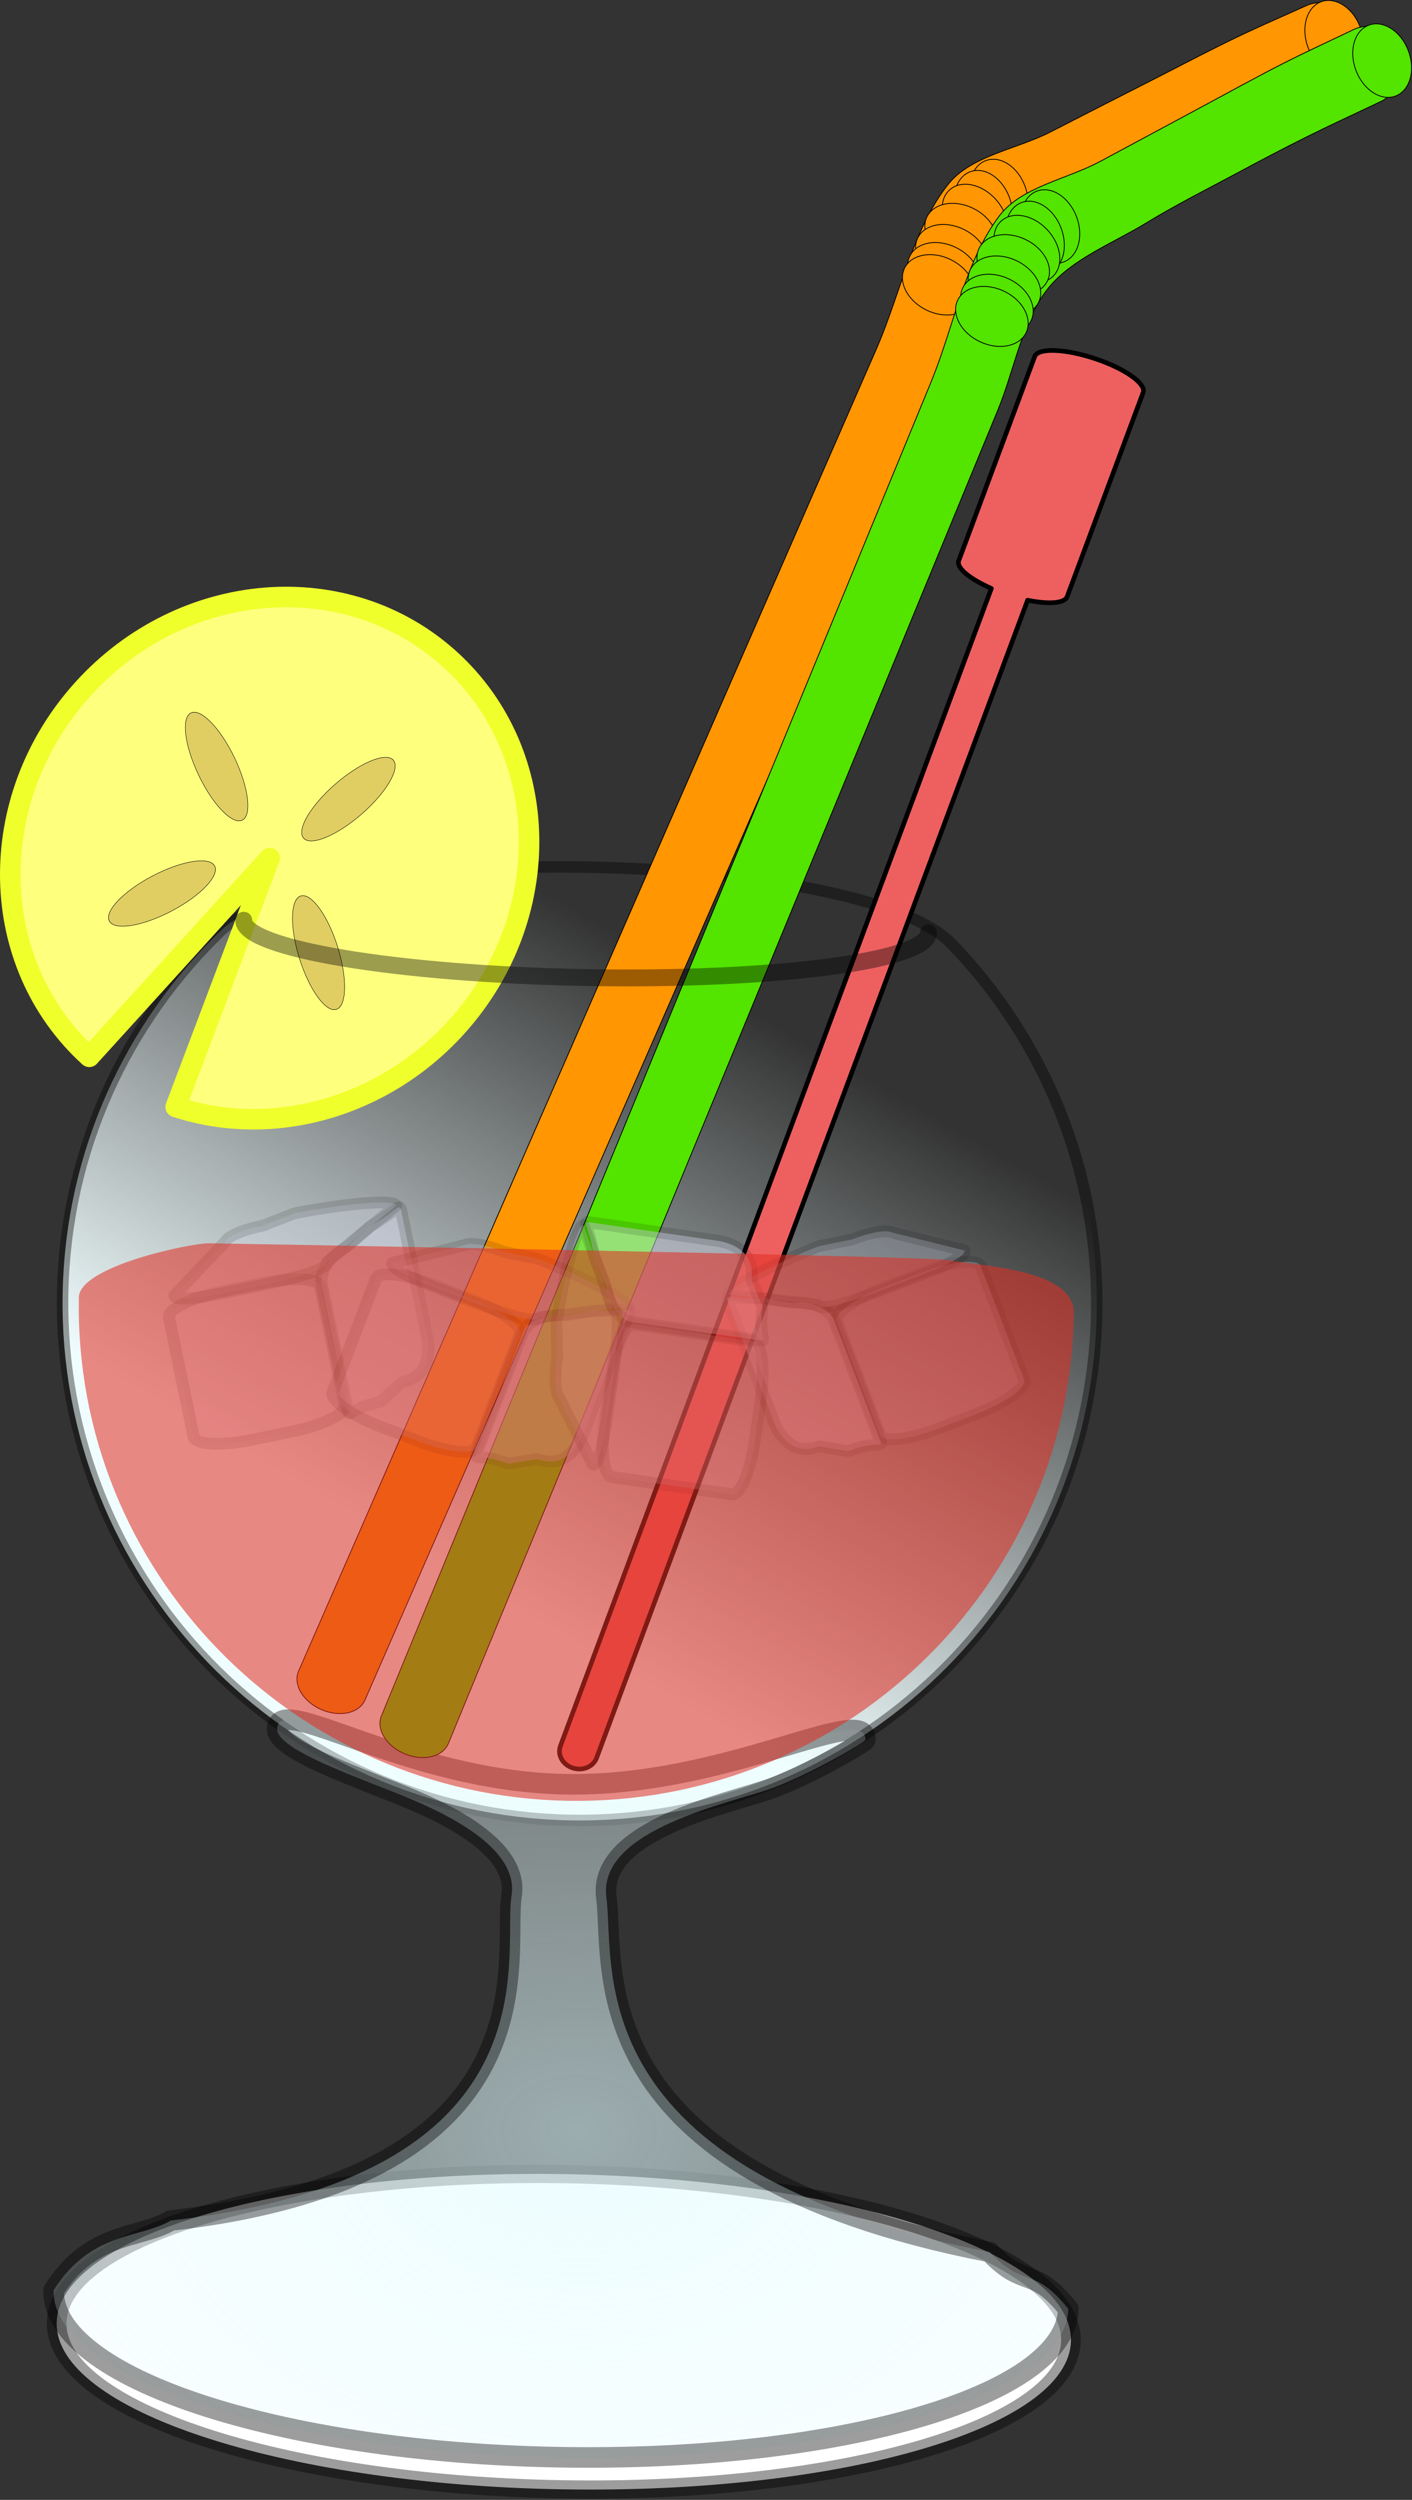
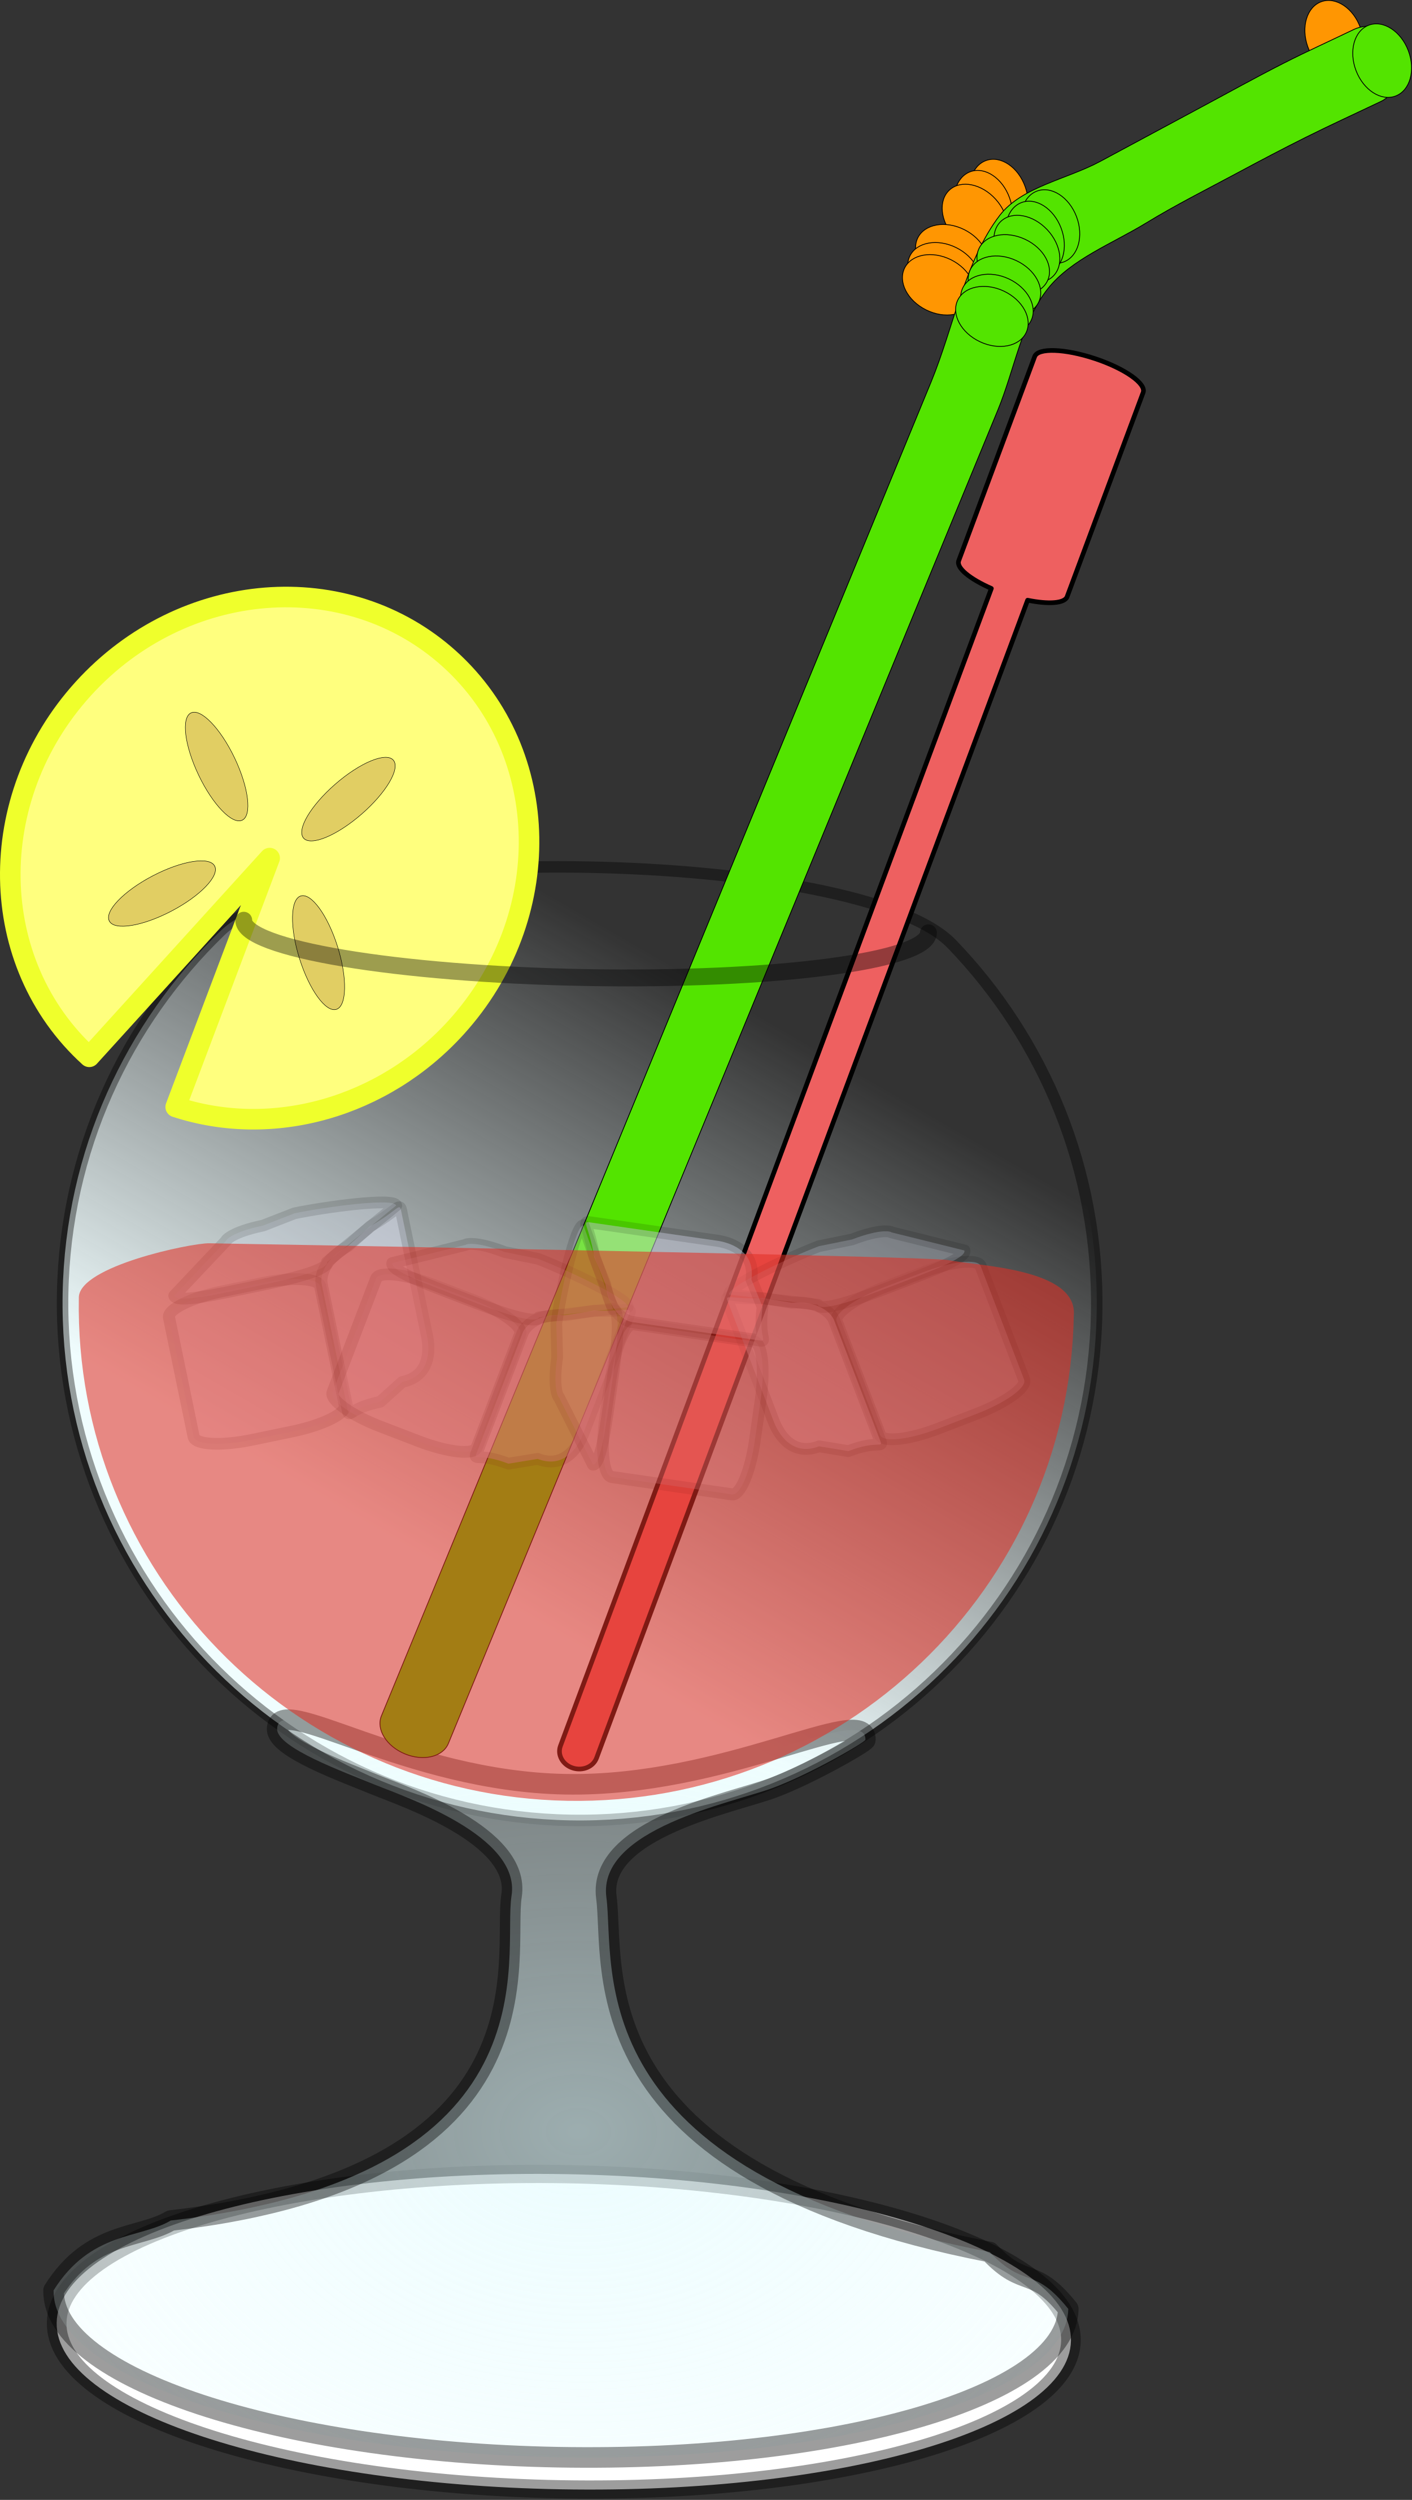
<svg xmlns="http://www.w3.org/2000/svg" viewBox="0 0 428.97 759.07">
  <rect x="0" y="0" width="428.97" height="759.07" fill="#333333" stroke="none" />
  <defs>
    <radialGradient id="b" gradientUnits="userSpaceOnUse" cy="817.89" cx="316.79" gradientTransform="matrix(1.173 .021 -.016 .852 -9.094 164.73)" r="173.17">
      <stop offset="0" stop-color="#dffbfe" stop-opacity=".612" />
      <stop offset="1" stop-color="#eefeff" stop-opacity=".327" />
    </radialGradient>
    <linearGradient id="a" y2="387.71" gradientUnits="userSpaceOnUse" y1="556.73" gradientTransform="matrix(1.041 .019 -.018 .96 -9.094 164.73)" x2="430.07" x1="328.7">
      <stop offset="0" stop-color="#f0fdfe" />
      <stop offset="1" stop-color="#f0fdfe" stop-opacity="0" />
    </linearGradient>
  </defs>
  <path d="M506.9 619.48c-.79 43.35-19.1 82.29-48.06 110.2-28.95 27.91-68.53 44.78-111.89 43.99-43.35-.8-82.29-19.11-110.2-48.06s-44.78-68.54-43.99-111.89c.8-43.35 19.11-82.3 48.06-110.2 28.95-27.91 194.19-24.89 222.09 4.07 27.91 28.95 44.78 68.53 43.99 111.89z" stroke-linejoin="round" stroke-opacity=".383" stroke="#000" stroke-linecap="round" stroke-width="3.489" fill="url(#a)" transform="translate(-173.73 -220.93)" />
  <path d="M594 757.36c0 29.823-72.306 54-161.5 54s-161.5-24.177-161.5-54 72.306-54 161.5-54 161.5 24.177 161.5 54z" transform="matrix(.954 .017 -.016 .886 -229.2 29.64)" stroke-linejoin="round" stroke-opacity=".383" stroke="#000" stroke-linecap="round" stroke-width="6.25" fill="#fff" />
  <path d="M345.51 762.7c-48.5-.89-87.37-28.27-87.58-16.8-.11 5.74 20.29 13.07 29.91 17.02 8.76 3.6 44.18 15.43 41.3 33.64s14.68 85.12-103.54 98.62c-9.3 5.54-24.25 3.19-35.59 21.2-.48 26.41 68.19 49.1 153.26 50.66 85.07 1.55 154.52-18.6 155.01-45.02-10.76-13.4-13.19-5.92-23.88-17.28-126.04-24.44-113.69-86.84-116.45-107.68-2.77-20.84 38.35-28.73 50.49-33.21 11.26-4.15 28.2-13.93 28.21-14.67.21-11.48-42.64 14.41-91.14 13.52z" stroke-linejoin="round" stroke-opacity=".383" stroke="#000" stroke-linecap="round" stroke-width="6.25" fill="url(#b)" transform="translate(-173.73 -220.93)" />
  <path d="M332.63 108.88c-9.13-3.03-17.28-3.31-18.28-.63l-23.09 62.01c-.81 2.18 3.45 5.58 9.92 8.42L170.26 530.15c-.99 2.69.65 5.66 3.69 6.67s6.29-.34 7.29-3.02l130.95-351.55c6.32 1.29 11.24.99 12-1.05l23.1-62.01c1-2.68-5.54-7.28-14.66-10.31z" stroke-linejoin="round" stroke="#000" stroke-width="1.411" stroke-linecap="round" fill="#ee6060" />
  <path d="M27.13 320.89c-31.276-28.405-32.097-78.443-1.835-111.763s80.148-37.305 111.424-8.899 32.097 78.444 1.835 111.764c-22.051 24.28-55.617 33.786-85.175 24.122l28.541-75.556z" stroke-linejoin="round" stroke="#efff2c" stroke-width="6.25" stroke-linecap="round" fill="#ffff7e" />
  <g stroke-linejoin="round" stroke="#000" stroke-width=".25" stroke-linecap="round" fill="#ff9602">
-     <path d="M412.038 7.184c2.01 6.874-3.18 14.645-7.195 16.458-7.713 3.479-15.471 6.825-23.12 10.426-7.016 3.316-13.958 6.794-20.883 10.324-9.468 4.82-19.085 9.384-28.263 14.716-10.338 6.017-22.966 10.492-30.272 19.31-8.1 9.778-10.634 24.32-15.952 36.479-5.317 12.16-10.634 24.32-15.952 36.489l-15.953 36.478-15.952 36.48-15.952 36.478c-5.317 12.16-10.634 24.32-15.951 36.489a567355.22 567355.22 0 00-31.904 72.958 567355.22 567355.22 0 00-31.906 72.967l-15.952 36.479-15.952 36.479c-1.768 4.043-7.691 5.33-13.27 2.888-5.588-2.432-8.654-7.657-6.883-11.7 5.314-12.16 10.628-24.32 15.952-36.48 5.314-12.16 10.631-24.329 15.949-36.488l15.951-36.48 15.952-36.478 15.952-36.479c5.319-12.16 10.636-24.329 15.953-36.489l15.952-36.478 15.952-36.48 15.953-36.478c5.317-12.16 10.635-24.33 15.952-36.489l15.952-36.479c7.32-16.744 11.17-36.757 21.962-50.222 6.83-8.527 20.6-10.505 30.901-15.752 10.303-5.258 20.599-10.526 30.903-15.763 8.406-4.272 16.746-8.676 25.234-12.774 7.183-3.47 14.533-6.612 21.799-9.917 4.015-1.823 13.033-1.357 15.043 5.528z" />
    <path d="M413.317 8.476c2.134 5.982.28 12.11-4.142 13.687s-9.736-1.993-11.87-7.975-.28-12.11 4.142-13.687 9.736 1.993 11.87 7.975zM311.46 56.706c2.134 5.982.28 12.11-4.142 13.688s-9.736-1.994-11.87-7.976-.28-12.11 4.142-13.687 9.736 1.993 11.87 7.975z" />
    <path d="M306.713 60.092c2.134 5.982.28 12.11-4.142 13.687s-9.736-1.993-11.87-7.975-.28-12.11 4.142-13.688 9.736 1.994 11.87 7.976z" />
    <path d="M302.504 60.517c4.25 4.72 4.867 11.092 1.379 14.233s-9.762 1.862-14.012-2.858-4.868-11.092-1.38-14.233 9.763-1.862 14.013 2.858z" />
-     <path d="M295.717 63.293c5.69 2.82 8.615 8.516 6.531 12.722s-8.387 5.33-14.078 2.511-8.615-8.515-6.531-12.721 8.387-5.331 14.078-2.512z" />
    <path d="M292.911 69.708c5.692 2.82 8.616 8.515 6.532 12.721s-8.387 5.331-14.078 2.512-8.616-8.516-6.532-12.722 8.387-5.331 14.078-2.511z" />
    <path d="M290.513 75.197c5.691 2.82 8.615 8.515 6.531 12.722s-8.387 5.33-14.078 2.511-8.615-8.515-6.531-12.722 8.387-5.33 14.078-2.51z" />
    <path d="M288.907 78.867c5.691 2.82 8.615 8.515 6.531 12.721s-8.387 5.331-14.078 2.512-8.615-8.516-6.531-12.722 8.387-5.33 14.078-2.511z" />
  </g>
  <g stroke-linejoin="round" stroke="#000" stroke-width=".25" stroke-linecap="round" fill="#53e400">
    <path d="M426.546 14.11c2.15 6.835-2.864 14.708-6.85 16.613-7.629 3.637-15.322 7.15-22.89 10.92-6.947 3.452-13.815 7.078-20.656 10.747-9.362 5.021-18.892 9.8-27.951 15.323-10.208 6.23-22.738 10.972-29.857 19.946-7.891 9.942-10.116 24.536-15.174 36.804L136.219 529.39c-1.68 4.077-7.57 5.489-13.204 3.166s-8.816-7.475-7.135-11.552l166.949-404.926c6.964-16.891 10.39-36.982 20.892-50.673 6.648-8.67 20.375-10.94 30.562-16.41s20.368-10.953 30.562-16.409c8.312-4.448 16.555-9.031 24.954-13.302 7.114-3.622 14.39-6.918 21.585-10.376 3.977-1.909 13.011-1.634 15.162 5.201z" />
    <path d="M427.85 15.38c2.26 5.935.536 12.101-3.85 13.772s-9.776-1.787-12.037-7.723-.535-12.101 3.852-13.772 9.776 1.787 12.036 7.723zM327.038 65.757c2.26 5.935.535 12.101-3.852 13.772s-9.776-1.787-12.036-7.723-.536-12.102 3.852-13.772 9.775 1.787 12.036 7.723z" />
    <path d="M322.358 69.236c2.26 5.935.536 12.101-3.851 13.772s-9.776-1.787-12.036-7.723-.536-12.101 3.851-13.772 9.776 1.787 12.036 7.723z" />
    <path d="M318.16 69.76c4.35 4.628 5.101 10.986 1.68 14.2s-9.72 2.069-14.07-2.56-5.1-10.987-1.679-14.202 9.72-2.068 14.07 2.561z" stroke-width=".25" />
    <path d="M311.437 72.666c5.75 2.699 8.794 8.331 6.799 12.58s-8.272 5.508-14.022 2.81-8.793-8.332-6.799-12.581 8.272-5.508 14.022-2.809z" stroke-width=".25" />
    <path d="M308.769 79.138c5.75 2.698 8.793 8.33 6.799 12.58s-8.273 5.507-14.022 2.809-8.794-8.331-6.8-12.58 8.273-5.508 14.023-2.81z" stroke-width=".25" />
    <path d="M306.482 84.685c5.75 2.698 8.793 8.33 6.799 12.58s-8.273 5.508-14.022 2.809-8.794-8.331-6.8-12.58 8.273-5.508 14.023-2.81z" stroke-width=".25" />
    <path d="M304.957 88.383c5.75 2.698 8.794 8.33 6.8 12.58s-8.273 5.508-14.023 2.809-8.793-8.331-6.799-12.58 8.273-5.508 14.022-2.81z" stroke-width=".25" />
  </g>
  <g stroke="#000" stroke-opacity=".128" stroke-linejoin="round" stroke-width="6.25" stroke-linecap="round" fill="#dadff2">
    <path d="M-67.635 248.36h21.27c16.268 0 29.365 3.56 29.365 7.97v65.07c0 4.41-13.097 7.96-29.365 7.96h-21.27c-16.268 0-29.365-3.55-29.365-7.96v-65.07c0-4.41 13.097-7.97 29.365-7.97z" fill-opacity=".309" transform="matrix(.574 -.119 .115 .556 77.55 246.01)" />
    <path d="M1.365 238.36l13.27-8c15.268-5 17.365-9.44 17.365-5.03v69.07c0 4.41-1.097 20.96-17.365 20.96l-13.27 8c-16.268 0-17.365 5.45-17.365 1.04v-69.07c0-4.41 4.097-12.97 17.365-16.97z" fill-opacity=".489" transform="matrix(.574 -.119 .115 .556 77.55 246.01)" />
    <path d="M-39.635 218.36l17.27-3c16.268 0 52.365 2.56 52.365 6.97l-41 22.07c0 4.41-21.097 4.96-37.365 4.96h-4.27c-16.268 0-39.365.45-39.365-3.96l32-23.07c0-.41 4.097-3.97 20.365-3.97z" fill-opacity=".277" transform="matrix(.574 -.119 .115 .556 77.55 246.01)" />
  </g>
  <g stroke="#000" stroke-opacity=".128" stroke-linejoin="round" stroke-width="6.25" stroke-linecap="round" fill="#dadff2">
    <path d="M-67.635 248.36h21.27c16.268 0 29.365 3.56 29.365 7.97v65.07c0 4.41-13.097 7.96-29.365 7.96h-21.27c-16.268 0-29.365-3.55-29.365-7.96v-65.07c0-4.41 13.097-7.97 29.365-7.97z" fill-opacity=".309" transform="matrix(.547 .21 -.203 .53 219.36 272.77)" />
    <path d="M1.365 238.36l13.27-8c15.268-5 17.365-9.44 17.365-5.03v69.07c0 4.41-1.097 20.96-17.365 20.96l-13.27 8c-16.268 0-17.365 5.45-17.365 1.04v-69.07c0-4.41 4.097-12.97 17.365-16.97z" fill-opacity=".489" transform="matrix(.547 .21 -.203 .53 219.36 272.77)" />
    <path d="M-39.635 218.36l17.27-3c16.268 0 52.365 2.56 52.365 6.97l-41 22.07c0 4.41-21.097 4.96-37.365 4.96h-4.27c-16.268 0-39.365.45-39.365-3.96l32-23.07c0-.41 4.097-3.97 20.365-3.97z" fill-opacity=".277" transform="matrix(.547 .21 -.203 .53 219.36 272.77)" />
  </g>
  <g stroke="#000" stroke-opacity=".128" stroke-linejoin="round" stroke-width="6.25" stroke-linecap="round" fill="#dadff2">
    <path d="M-67.635 248.36h21.27c16.268 0 29.365 3.56 29.365 7.97v65.07c0 4.41-13.097 7.96-29.365 7.96h-21.27c-16.268 0-29.365-3.55-29.365-7.96v-65.07c0-4.41 13.097-7.97 29.365-7.97z" fill-opacity=".309" transform="matrix(-.547 .21 .203 .53 192.83 268.95)" />
    <path d="M1.365 238.36l13.27-8c15.268-5 17.365-9.44 17.365-5.03v69.07c0 4.41-1.097 20.96-17.365 20.96l-13.27 8c-16.268 0-17.365 5.45-17.365 1.04v-69.07c0-4.41 4.097-12.97 17.365-16.97z" fill-opacity=".489" transform="matrix(-.547 .21 .203 .53 192.83 268.95)" />
    <path d="M-39.635 218.36l17.27-3c16.268 0 52.365 2.56 52.365 6.97l-41 22.07c0 4.41-21.097 4.96-37.365 4.96h-4.27c-16.268 0-39.365.45-39.365-3.96l32-23.07c0-.41 4.097-3.97 20.365-3.97z" fill-opacity=".277" transform="matrix(-.547 .21 .203 .53 192.83 268.95)" />
  </g>
  <g stroke="#000" stroke-opacity=".128" stroke-linejoin="round" stroke-width="6.25" stroke-linecap="round" fill="#dadff2">
    <path d="M-67.635 248.36h21.27c16.268 0 29.365 3.56 29.365 7.97v65.07c0 4.41-13.097 7.96-29.365 7.96h-21.27c-16.268 0-29.365-3.55-29.365-7.96v-65.07c0-4.41 13.097-7.97 29.365-7.97z" fill-opacity=".309" transform="matrix(.083 -.58 .562 .081 49.84 371.46)" />
    <path d="M1.365 238.36l13.27-8c15.268-5 17.365-9.44 17.365-5.03v69.07c0 4.41-1.097 20.96-17.365 20.96l-13.27 8c-16.268 0-17.365 5.45-17.365 1.04v-69.07c0-4.41 4.097-12.97 17.365-16.97z" fill-opacity=".489" transform="matrix(.083 -.58 .562 .081 49.84 371.46)" />
    <path d="M-39.635 218.36l17.27-3c16.268 0 52.365 2.56 52.365 6.97l-41 22.07c0 4.41-21.097 4.96-37.365 4.96h-4.27c-16.268 0-39.365.45-39.365-3.96l32-23.07c0-.41 4.097-3.97 20.365-3.97z" fill-opacity=".277" transform="matrix(.083 -.58 .562 .081 49.84 371.46)" />
  </g>
  <path d="M326.22 399.47c-.76 41.42-18.38 78.64-46.23 105.31-27.85 26.66-65.94 42.78-107.66 42.02-41.71-.77-79.19-18.27-106.04-45.94-26.86-27.67-43.1-65.5-42.34-106.93.17-9.43 33.98-16.49 39.6-16.42 7.14.1 218.87 3.9 224.68 5.12 8.56 1.81 39.25 2.42 37.99 16.84z" fill-opacity=".564" fill="#e12f24" />
  <path d="M-11 346.36c0 17.673-5.149 32-11.5 32s-11.5-14.327-11.5-32 5.149-32 11.5-32 11.5 14.327 11.5 32z" transform="matrix(.503 -.158 .169 .538 49.56 99.37)" stroke-linejoin="round" stroke="#000" stroke-width=".25" stroke-linecap="round" fill="#e1ce63" />
  <path d="M282.06 283.23c-.16 8.56-46.88 14.65-104.29 13.59-57.41-1.05-103.88-8.84-103.72-17.4" stroke-linejoin="round" stroke-opacity=".383" stroke="#000" stroke-linecap="round" stroke-width="5.128" fill="none" />
  <path d="M-11 346.36c0 17.673-5.149 32-11.5 32s-11.5-14.327-11.5-32 5.149-32 11.5-32 11.5 14.327 11.5 32z" transform="matrix(.345 .398 -.426 .37 261.17 123.45)" stroke-linejoin="round" stroke="#000" stroke-width=".25" stroke-linecap="round" fill="#e1ce63" />
  <path d="M-11 346.36c0 17.673-5.149 32-11.5 32s-11.5-14.327-11.5-32 5.149-32 11.5-32 11.5 14.327 11.5 32z" transform="matrix(.475 -.227 .243 .509 -7.67 51.35)" stroke-linejoin="round" stroke="#000" stroke-width=".25" stroke-linecap="round" fill="#e1ce63" />
  <path d="M-11 346.36c0 17.673-5.149 32-11.5 32s-11.5-14.327-11.5-32 5.149-32 11.5-32 11.5 14.327 11.5 32z" transform="matrix(.244 .467 -.5 .261 227.88 191.42)" stroke-linejoin="round" stroke="#000" stroke-width=".25" stroke-linecap="round" fill="#e1ce63" />
</svg>